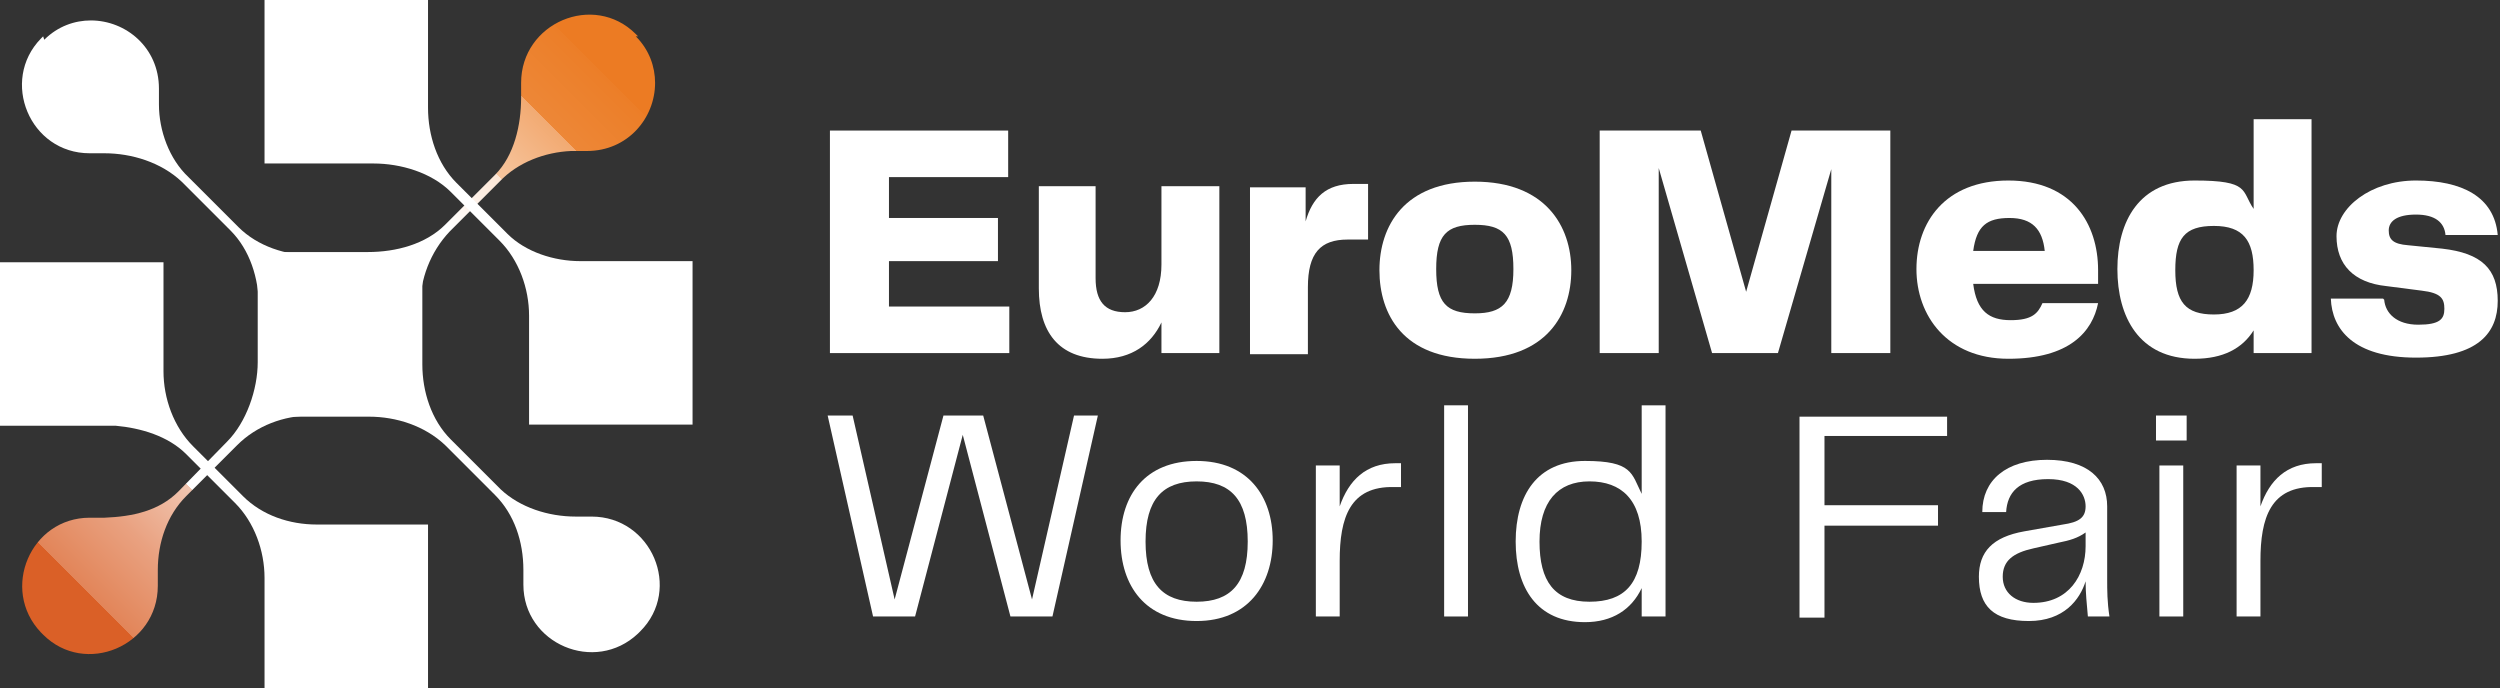
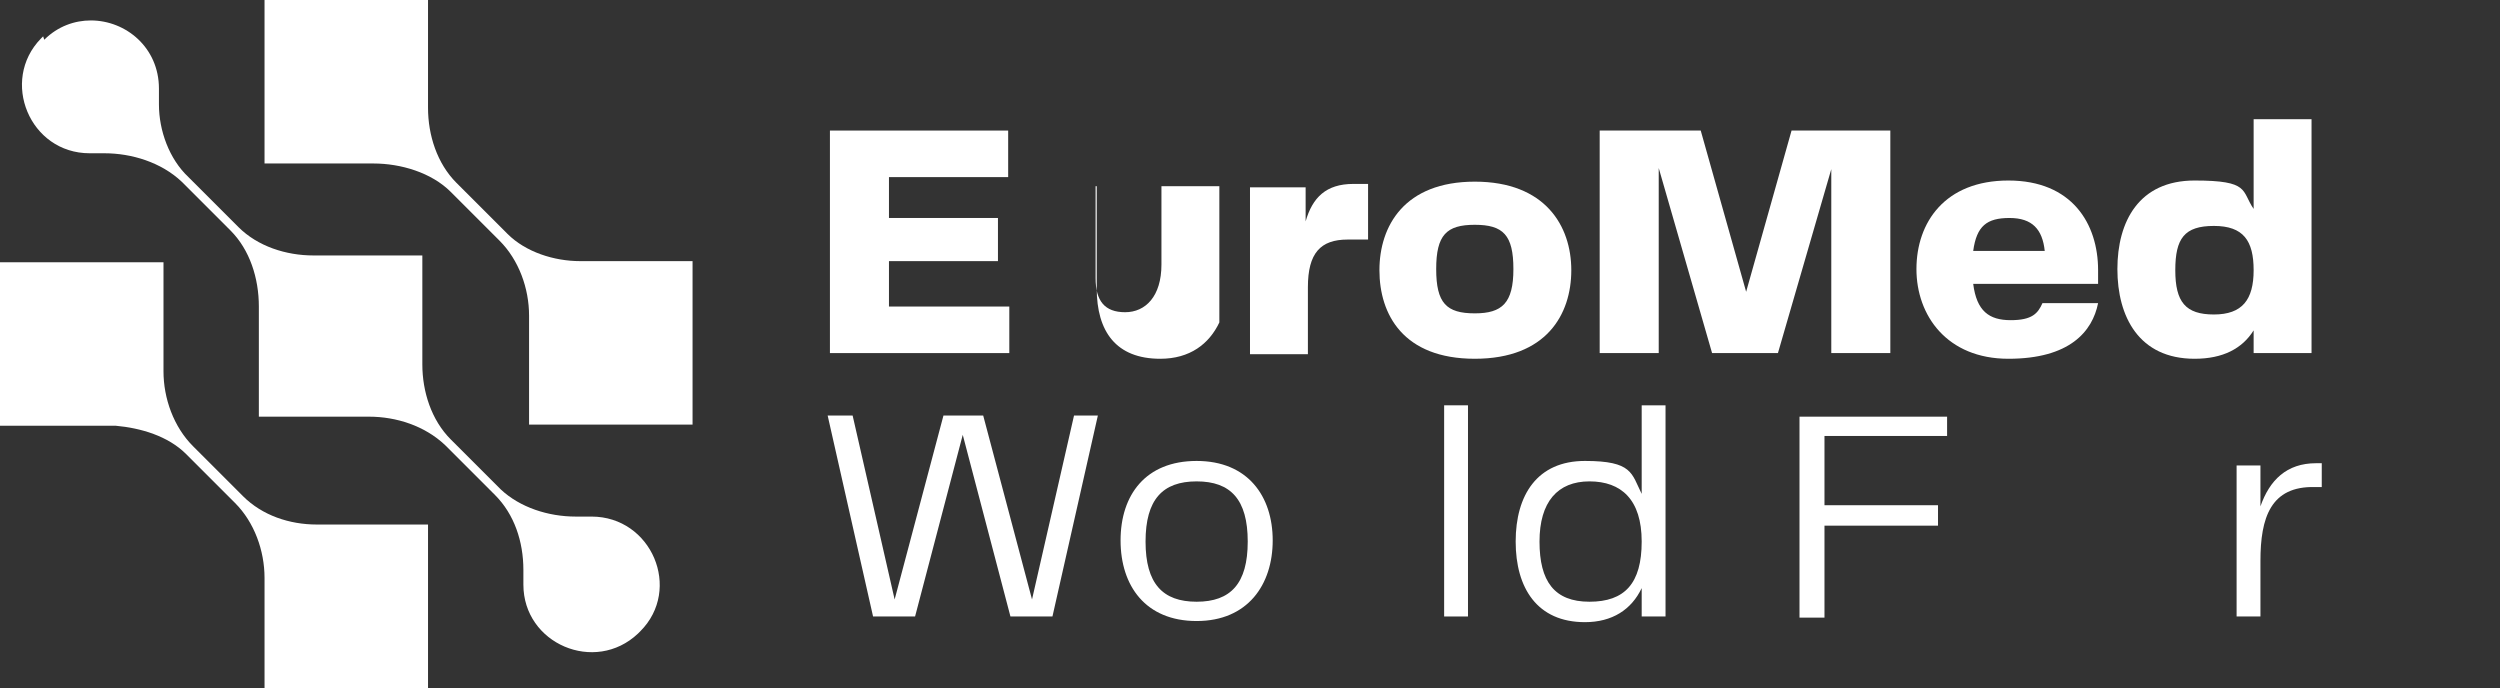
<svg xmlns="http://www.w3.org/2000/svg" id="Layer_1" data-name="Layer 1" version="1.1" viewBox="0 0 220.2 60.6">
  <rect x="0" y="0" width="220.2" height="60.6" fill="#333333" stroke="none" />
  <defs>
    <style>
      .cls-1 {
        fill: url(#linear-gradient);
      }

      .cls-1, .cls-2 {
        stroke-width: 0px;
      }

      .cls-2 {
        fill: #fff;
      }
    </style>
    <linearGradient id="linear-gradient" x1="7.5" y1="51.9" x2="53" y2="6.4" gradientUnits="userSpaceOnUse">
      <stop offset="0" stop-color="#da6027" />
      <stop offset="0" stop-color="#db642c" />
      <stop offset="0" stop-color="#dd703d" />
      <stop offset="0" stop-color="#e28559" />
      <stop offset=".1" stop-color="#e9a180" />
      <stop offset=".2" stop-color="#f1c6b1" />
      <stop offset=".2" stop-color="#fcf2ed" />
      <stop offset=".2" stop-color="#fff" />
      <stop offset=".7" stop-color="#fff" />
      <stop offset=".8" stop-color="#fbe5d4" />
      <stop offset=".8" stop-color="#f6c59e" />
      <stop offset=".9" stop-color="#f2aa72" />
      <stop offset=".9" stop-color="#ef954f" />
      <stop offset=".9" stop-color="#ed8737" />
      <stop offset="1" stop-color="#ec7e28" />
      <stop offset="1" stop-color="#ec7b23" />
    </linearGradient>
  </defs>
  <g>
    <path class="cls-2" d="M78.3,27h10.6v4.1h-15.8V11.5h15.7v4.1h-10.5v3.6h9.6v3.8h-9.6v4Z" />
-     <path class="cls-2" d="M91.4,16.4h5.1v8.1c0,2,.8,3,2.6,3s3.2-1.4,3.2-4.2v-6.9h5.1v14.7h-5.1v-2.7c-.9,1.9-2.6,3.2-5.2,3.2-3.9,0-5.6-2.4-5.6-6.2v-9Z" />
+     <path class="cls-2" d="M91.4,16.4h5.1v8.1c0,2,.8,3,2.6,3s3.2-1.4,3.2-4.2v-6.9h5.1v14.7v-2.7c-.9,1.9-2.6,3.2-5.2,3.2-3.9,0-5.6-2.4-5.6-6.2v-9Z" />
    <path class="cls-2" d="M120.5,16.2v4.9h-1.8c-2.4,0-3.5,1.2-3.5,4.2v5.9h-5.1v-14.7h4.9v3c.6-2.1,1.8-3.3,4.2-3.3h1.2Z" />
    <path class="cls-2" d="M121.5,23.8c0-3.9,2.2-7.8,8.4-7.8s8.5,3.9,8.5,7.8-2.2,7.8-8.5,7.8-8.4-3.9-8.4-7.8ZM129.9,27.6c2.4,0,3.4-.9,3.4-3.9s-.9-3.9-3.4-3.9-3.4.9-3.4,3.9.9,3.9,3.4,3.9Z" />
    <path class="cls-2" d="M166.5,31.1h-5.2V14.9l-4.7,16.2h-5.8l-4.7-16.3v16.3h-5.2V11.5h8.9l4,14.2,4-14.2h8.7v19.6Z" />
    <path class="cls-2" d="M179.9,26.7h4.9c-.5,2.5-2.5,4.9-7.9,4.9s-8.1-3.8-8.1-7.9,2.5-7.8,8.1-7.8,7.9,3.8,7.9,7.9,0,.9,0,1.2h-11c.3,2.4,1.4,3.2,3.3,3.2s2.4-.6,2.8-1.5ZM173.8,22.1h6.3c-.2-1.9-1.1-2.9-3.1-2.9s-2.9.7-3.2,2.9Z" />
    <path class="cls-2" d="M198.5,10.5h5.1v20.6h-5.1v-2c-1,1.6-2.7,2.5-5.2,2.5-4.9,0-6.8-3.7-6.8-7.9s1.9-7.8,6.8-7.8,4.1.9,5.2,2.5v-7.9ZM198.5,23.8c0-2.6-.9-3.9-3.5-3.9s-3.4,1.1-3.4,3.9.9,3.9,3.4,3.9,3.5-1.3,3.5-3.9Z" />
-     <path class="cls-2" d="M210,26.4c.1,1.2,1.1,2.2,3,2.2s2.3-.5,2.3-1.4-.3-1.4-2-1.6l-3.1-.4c-2.9-.3-4.4-1.9-4.4-4.4s3-4.9,7-4.9,6.9,1.4,7.2,4.8h-4.6c-.1-1.1-.9-1.8-2.6-1.8s-2.4.6-2.4,1.4.4,1.2,1.7,1.3l3,.3c3.5.4,4.9,1.8,4.9,4.6s-1.7,5-7.2,5-7.4-2.5-7.5-5.2h4.6Z" />
  </g>
  <g>
    <path class="cls-2" d="M94.5,36.6h2.2l-4,17.7h-3.7l-4.2-16-4.2,16h-3.7l-4-17.7h2.2l3.7,16.2,4.3-16.2h3.5l4.3,16.2,3.7-16.2Z" />
    <path class="cls-2" d="M98.7,47.6c0-4,2.2-7,6.7-7s6.7,3.1,6.7,7-2.2,7.1-6.7,7.1-6.7-3.1-6.7-7.1ZM105.4,53c3,0,4.5-1.6,4.5-5.3s-1.5-5.3-4.5-5.3-4.5,1.6-4.5,5.3,1.5,5.3,4.5,5.3Z" />
-     <path class="cls-2" d="M123.4,40.8v2.1h-.6c-3.9-.1-4.8,2.7-4.8,6.5v4.9h-2.1v-13.3h2.1v3.6c.8-2.3,2.3-3.8,4.9-3.8h.5Z" />
    <path class="cls-2" d="M127.2,54.3v-18.6h2.1v18.6h-2.1Z" />
    <path class="cls-2" d="M144.6,35.7h2.1v18.6h-2.1v-2.5c-.9,1.9-2.6,3-5,3-4.2,0-6.1-3-6.1-7.1s1.9-7.1,6.1-7.1,4.1,1.1,5,2.9v-7.8ZM144.6,47.7c0-3.7-1.8-5.3-4.6-5.3s-4.4,1.8-4.4,5.3,1.3,5.3,4.4,5.3,4.6-1.6,4.6-5.3Z" />
    <path class="cls-2" d="M171.5,38.4h-10.8v6.1h10v1.8h-10v8.1h-2.2v-17.7h13v1.8Z" />
-     <path class="cls-2" d="M174.3,50.8c0-2.2,1.2-3.5,4-4l3.4-.6c1.4-.2,2-.6,2-1.6s-.7-2.4-3.3-2.4-3.6,1.2-3.7,2.9h-2.1c0-2.8,2.1-4.6,5.7-4.6s5.3,1.7,5.3,4.1v6.4c0,1,0,2,.2,3.3h-1.9c-.1-1.1-.2-2.1-.2-3.1-.5,1.6-1.9,3.5-5,3.5s-4.4-1.3-4.4-3.9ZM183.7,48v-1.1c-.7.5-1.4.7-2.4.9l-2.2.5c-1.8.4-2.7,1.1-2.7,2.5s1.1,2.3,2.7,2.3c3.1,0,4.6-2.4,4.6-5Z" />
-     <path class="cls-2" d="M189.9,38.8v-2.2h2.7v2.2h-2.7ZM190.2,54.3v-13.3h2.1v13.3h-2.1Z" />
    <path class="cls-2" d="M204.5,40.8v2.1h-.6c-3.9-.1-4.8,2.7-4.8,6.5v4.9h-2.1v-13.3h2.1v3.6c.8-2.3,2.3-3.8,4.9-3.8h.5Z" />
  </g>
  <path class="cls-2" d="M3.8,3.2c0,0-.1.1-.2.2C0,7.1,2.6,13.5,7.9,13.5h1.3c2.4,0,5,.8,6.8,2.5l4.3,4.3c1.7,1.7,2.5,4.2,2.5,6.7v9.7h9.7c2.4,0,4.9.8,6.7,2.5l4.4,4.4c1.7,1.7,2.5,4.1,2.5,6.6h0s0,1.3,0,1.3c0,5.2,6.3,7.9,10.1,4.3,0,0,.1-.1.2-.2,3.7-3.7,1-10.1-4.3-10.1h-1.4c-2.4,0-4.9-.8-6.6-2.4l-4.4-4.4c-1.7-1.7-2.5-4.2-2.5-6.6v-9.6h-9.6,0c-2.4,0-4.9-.8-6.6-2.5l-4.4-4.4c-1.7-1.6-2.6-4.1-2.6-6.4v-1.4c0-3.6-2.9-6-6-6-1.4,0-2.9.5-4.1,1.7" />
-   <path class="cls-1" d="M56.2,3.2c0,0-.1-.1-.2-.2-3.7-3.7-10.1-1-10.1,4.3v1.3c0,2.4-.6,5.1-2.3,6.8l-4.4,4.4c-1.7,1.7-4.3,2.4-6.8,2.4h-9.7v9.7c0,2.4-1,5.3-2.7,7l-4.3,4.4c-1.7,1.7-4,2.2-6.5,2.3h0s-1.3,0-1.3,0c-5.2,0-7.9,6.3-4.3,10.1,0,0,.1.1.2.2,3.7,3.7,10.1,1,10.1-4.3v-1.4c0-2.4.8-4.8,2.5-6.5l4.5-4.5c1.7-1.7,4.1-2.6,6.5-2.6h9.6v-9.6h0c0-2.4.9-4.8,2.6-6.6l4.4-4.4c1.6-1.7,4-2.6,6.3-2.7h1.4c3.6,0,6-2.9,6-6,0-1.4-.5-2.9-1.7-4.1" />
  <path class="cls-2" d="M23.3,0v14.4h9.6,0c2.4,0,5.1.8,6.8,2.5l4.3,4.3c1.7,1.7,2.6,4.2,2.6,6.6h0c0,0,0,0,0,0v9.6h14.4v-14.4h-9.9c-2.3,0-4.8-.8-6.4-2.4l-4.5-4.5c-1.7-1.7-2.5-4.2-2.5-6.6h0V0h-14.4Z" />
  <path class="cls-2" d="M0,23.1v14.4h10.2c2.2.2,4.6.9,6.2,2.5l4.3,4.3c1.7,1.7,2.6,4.2,2.6,6.6h0c0,0,0,0,0,0v9.7h14.4v-14.4h-9.6,0c0,0-.1,0-.2,0-2.4,0-4.8-.8-6.5-2.5l-4.4-4.4c-1.7-1.7-2.6-4.2-2.6-6.6v-9.6H0Z" />
</svg>